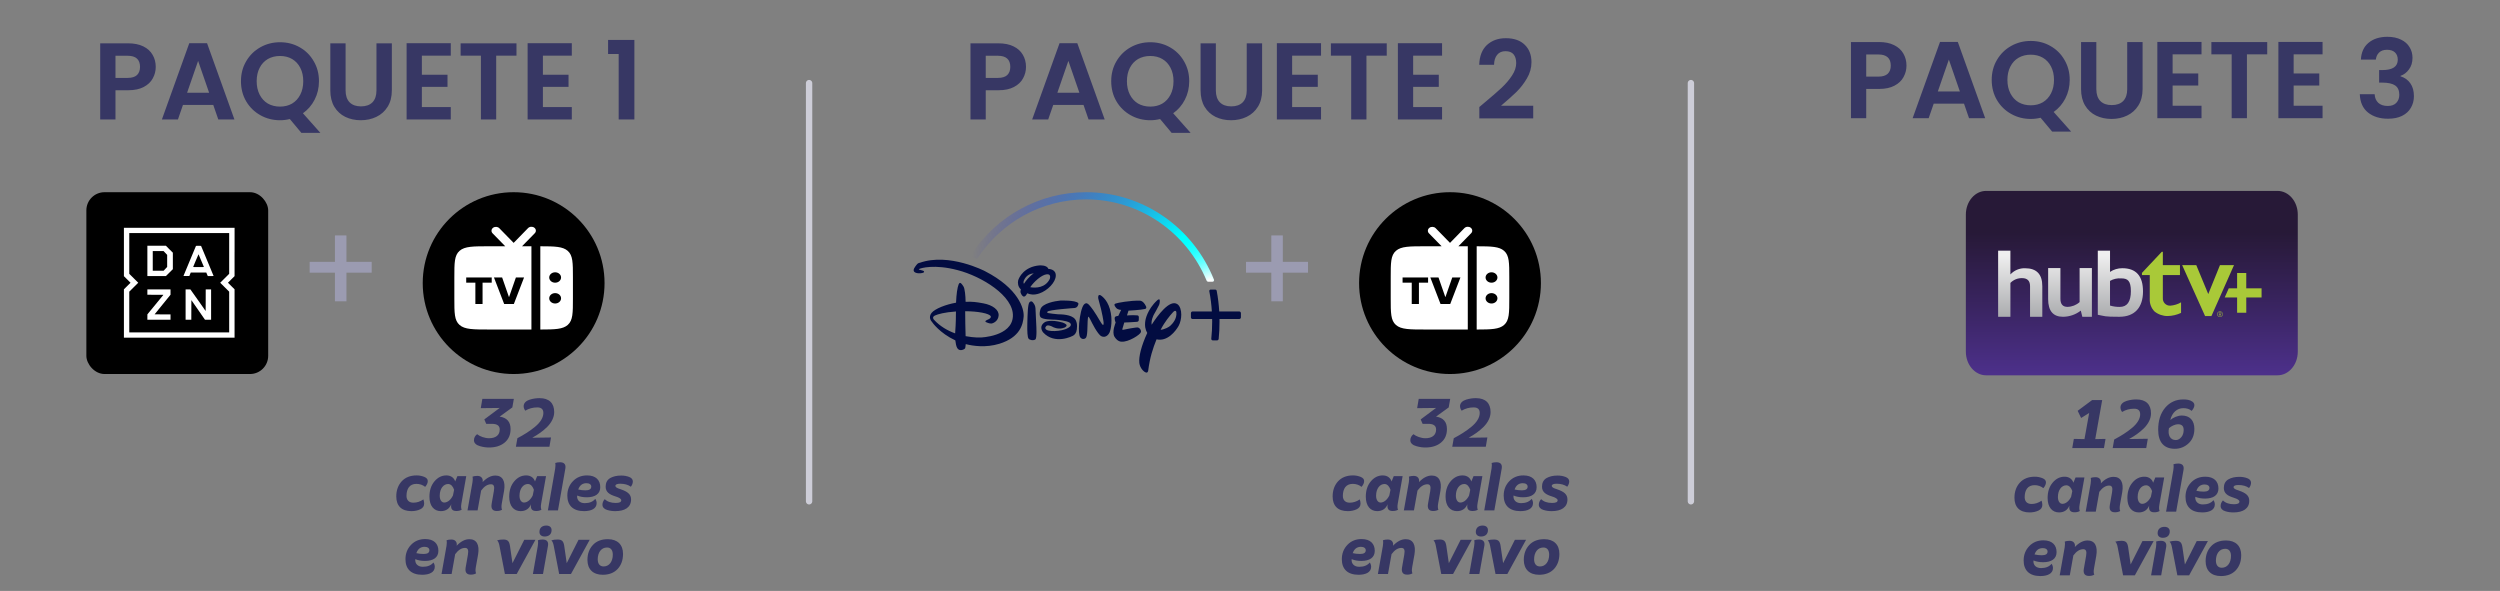
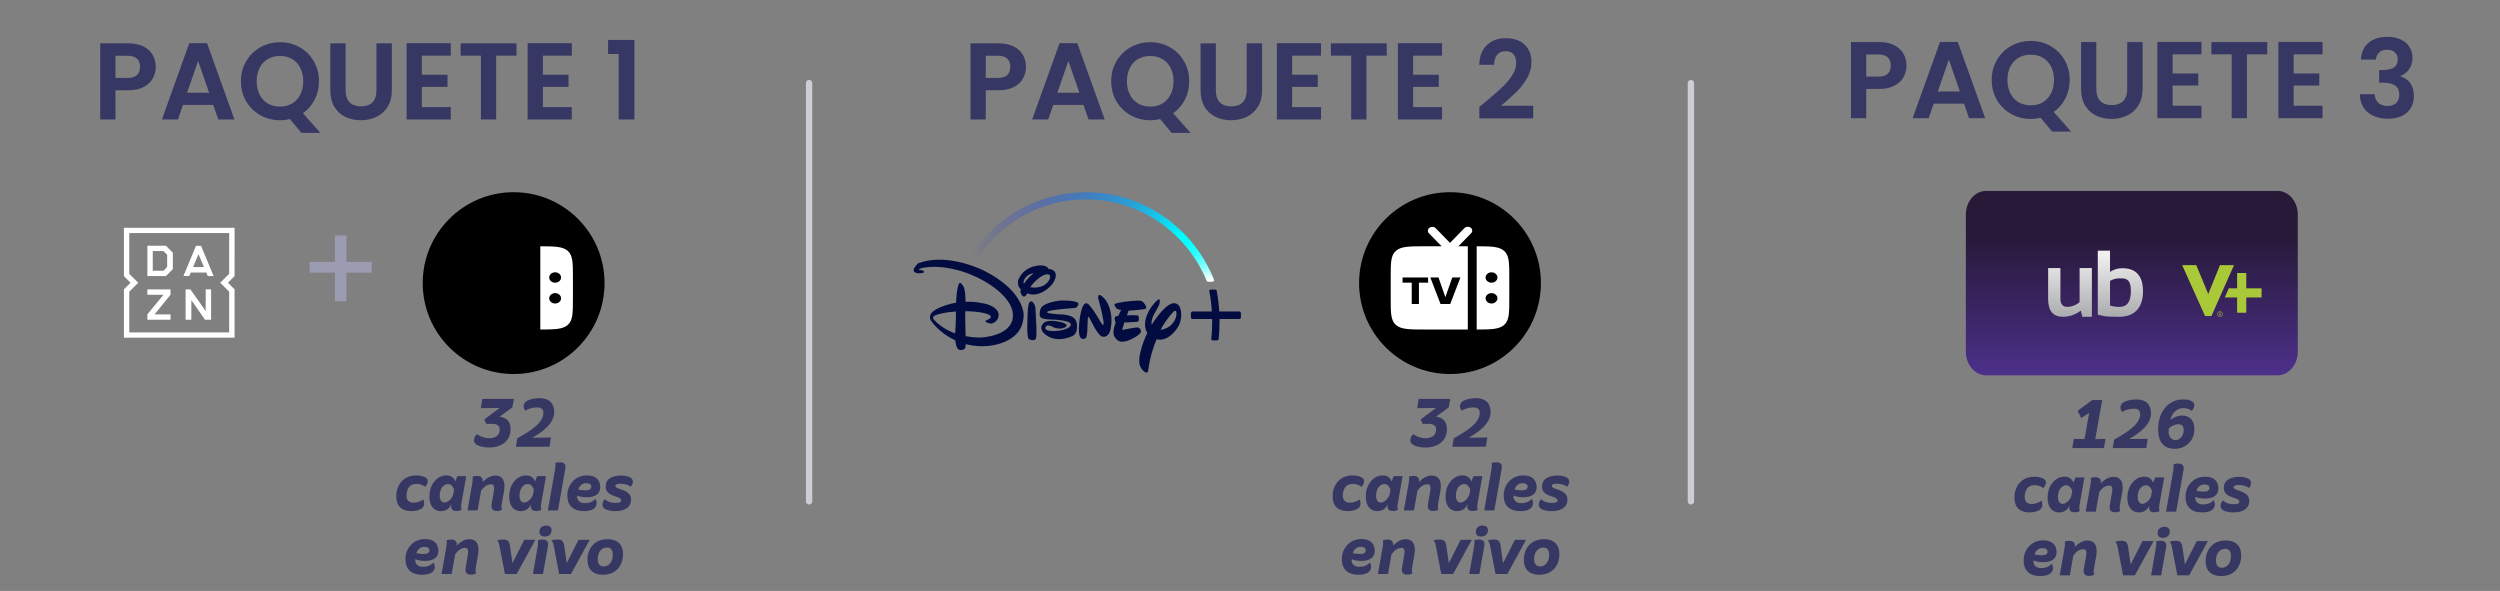
<svg xmlns="http://www.w3.org/2000/svg" width="275" height="65" viewBox="0 0 275 65" fill="none">
  <rect x="0" y="0" width="275" height="65" fill="#808080" stroke="none" />
  <path d="M17.131 7.358C17.131 7.806 17.023 8.226 16.807 8.618C16.599 9.01 16.267 9.326 15.811 9.566C15.363 9.806 14.795 9.926 14.107 9.926H12.703V13.142H11.023V4.766H14.107C14.755 4.766 15.307 4.878 15.763 5.102C16.219 5.326 16.559 5.634 16.783 6.026C17.015 6.418 17.131 6.862 17.131 7.358ZM14.035 8.57C14.499 8.57 14.843 8.466 15.067 8.258C15.291 8.042 15.403 7.742 15.403 7.358C15.403 6.542 14.947 6.134 14.035 6.134H12.703V8.57H14.035ZM23.46 11.546H20.124L19.572 13.142H17.808L20.82 4.754H22.776L25.788 13.142H24.012L23.46 11.546ZM23.004 10.202L21.792 6.698L20.58 10.202H23.004ZM33.154 14.618L31.882 13.094C31.53 13.182 31.17 13.226 30.802 13.226C30.018 13.226 29.298 13.042 28.642 12.674C27.986 12.306 27.466 11.798 27.082 11.15C26.698 10.494 26.506 9.754 26.506 8.93C26.506 8.114 26.698 7.382 27.082 6.734C27.466 6.078 27.986 5.566 28.642 5.198C29.298 4.83 30.018 4.646 30.802 4.646C31.594 4.646 32.314 4.83 32.962 5.198C33.618 5.566 34.134 6.078 34.51 6.734C34.894 7.382 35.086 8.114 35.086 8.93C35.086 9.674 34.926 10.354 34.606 10.97C34.294 11.578 33.866 12.074 33.322 12.458L35.242 14.618H33.154ZM28.234 8.93C28.234 9.49 28.342 9.982 28.558 10.406C28.774 10.83 29.074 11.158 29.458 11.39C29.85 11.614 30.298 11.726 30.802 11.726C31.306 11.726 31.75 11.614 32.134 11.39C32.518 11.158 32.818 10.83 33.034 10.406C33.25 9.982 33.358 9.49 33.358 8.93C33.358 8.37 33.25 7.882 33.034 7.466C32.818 7.042 32.518 6.718 32.134 6.494C31.75 6.27 31.306 6.158 30.802 6.158C30.298 6.158 29.85 6.27 29.458 6.494C29.074 6.718 28.774 7.042 28.558 7.466C28.342 7.882 28.234 8.37 28.234 8.93ZM38.015 4.766V9.95C38.015 10.518 38.163 10.954 38.459 11.258C38.755 11.554 39.171 11.702 39.707 11.702C40.251 11.702 40.671 11.554 40.967 11.258C41.263 10.954 41.411 10.518 41.411 9.95V4.766H43.103V9.938C43.103 10.65 42.947 11.254 42.635 11.75C42.331 12.238 41.919 12.606 41.399 12.854C40.887 13.102 40.315 13.226 39.683 13.226C39.059 13.226 38.491 13.102 37.979 12.854C37.475 12.606 37.075 12.238 36.779 11.75C36.483 11.254 36.335 10.65 36.335 9.938V4.766H38.015ZM46.406 6.122V8.222H49.226V9.554H46.406V11.774H49.586V13.142H44.726V4.754H49.586V6.122H46.406ZM56.813 4.766V6.122H54.581V13.142H52.901V6.122H50.669V4.766H56.813ZM59.719 6.122V8.222H62.539V9.554H59.719V11.774H62.899V13.142H58.039V4.754H62.899V6.122H59.719ZM66.889 5.942V4.394H69.781V13.142H68.053V5.942H66.889Z" fill="#373764" />
-   <rect x="9.5" y="21.142" width="20" height="20" rx="2" fill="black" />
  <path d="M25.802 27.715V30.377L25.439 30.737L25.074 31.099L25.439 31.462L25.802 31.822V34.484V37.143H19.715H13.63V34.489V31.824L13.993 31.464L14.358 31.102L13.993 30.739L13.63 30.379V27.715V25.055H19.717H25.804V27.715H25.802ZM14.22 27.88V30.12L14.712 30.61L15.207 31.102L14.712 31.594L14.22 32.083V34.323V36.563H19.715H25.21V34.323V32.083L24.717 31.594L24.222 31.102L24.717 30.61L25.21 30.12V27.88V25.64H19.715H14.22V27.88Z" fill="white" />
  <path d="M18.63 27.416L19.014 27.796V28.703V29.609L18.633 29.987L18.25 30.367H17.23H16.211V28.7V27.032H17.23H18.25L18.63 27.416ZM16.803 28.703V29.782H17.4H17.997L18.192 29.573L18.388 29.365V28.703V28.037L18.19 27.827L17.992 27.617H17.395H16.803V28.703Z" fill="white" />
  <path d="M22.806 28.699C23.187 29.61 23.497 30.356 23.497 30.361C23.497 30.366 23.354 30.369 23.177 30.369H22.856L22.773 30.172L22.689 29.975H21.837H20.984L20.906 30.167L20.828 30.358L20.502 30.364C20.244 30.366 20.176 30.364 20.184 30.346C20.189 30.333 20.497 29.592 20.869 28.701C21.242 27.808 21.55 27.07 21.555 27.057C21.563 27.041 21.631 27.036 21.842 27.039L22.116 27.044L22.806 28.699ZM21.547 28.642C21.393 29.012 21.261 29.328 21.255 29.346C21.245 29.377 21.279 29.38 21.839 29.38C22.316 29.38 22.431 29.375 22.426 29.356C22.413 29.305 21.85 27.968 21.839 27.968C21.831 27.968 21.704 28.274 21.547 28.642Z" fill="white" />
  <path d="M18.758 32.127V32.42L17.88 33.499L17.006 34.577L17.88 34.582L18.758 34.584V34.88V35.172H17.483H16.211V34.872L16.214 34.577L17.095 33.505L17.976 32.432L17.092 32.427L16.211 32.422V32.13V31.837H17.483H18.758V32.127Z" fill="white" />
  <path d="M21.785 33.023L22.621 34.214L22.627 33.023L22.629 31.837H22.926H23.221V33.505V35.172H22.885H22.548L21.8 34.092L21.052 33.015L21.047 34.095L21.044 35.172H20.731H20.416V33.505V31.837H20.682H20.945L21.785 33.023Z" fill="white" />
  <path d="M40.884 28.803V29.993H34.062V28.803H40.884ZM38.108 25.898V33.144H36.844V25.898H38.108Z" fill="#9B9BB1" />
  <circle cx="56.5" cy="31.142" r="10" fill="black" />
  <path fill-rule="evenodd" clip-rule="evenodd" d="M63.022 32.813V30.524C63.022 28.905 63.022 28.096 62.449 27.593C61.91 27.12 61.064 27.092 59.435 27.09V36.248C61.064 36.246 61.91 36.217 62.449 35.745C63.022 35.242 63.022 34.432 63.022 32.813ZM61.065 29.952C61.238 29.952 61.404 30.012 61.526 30.12C61.649 30.227 61.717 30.373 61.717 30.525C61.717 30.676 61.649 30.822 61.526 30.929C61.404 31.037 61.238 31.097 61.065 31.097C60.892 31.097 60.726 31.037 60.604 30.929C60.482 30.822 60.413 30.676 60.413 30.525C60.413 30.373 60.482 30.227 60.604 30.12C60.726 30.012 60.892 29.952 61.065 29.952ZM61.065 32.242C61.238 32.242 61.404 32.302 61.526 32.409C61.649 32.517 61.717 32.662 61.717 32.814C61.717 32.966 61.649 33.111 61.526 33.219C61.404 33.326 61.238 33.386 61.065 33.386C60.892 33.386 60.726 33.326 60.604 33.219C60.482 33.111 60.413 32.966 60.413 32.814C60.413 32.662 60.482 32.517 60.604 32.409C60.726 32.302 60.892 32.242 61.065 32.242Z" fill="white" />
-   <path fill-rule="evenodd" clip-rule="evenodd" d="M58.42 24.944C58.549 24.935 58.677 24.972 58.776 25.046C58.874 25.12 58.935 25.226 58.945 25.339C58.955 25.453 58.913 25.565 58.829 25.652L57.423 27.089H58.457V36.247H53.892C52.047 36.247 51.124 36.247 50.551 35.744C49.978 35.242 49.978 34.432 49.978 32.814V30.524C49.978 28.904 49.978 28.095 50.551 27.592C51.124 27.089 52.047 27.089 53.892 27.089H55.577L54.172 25.652C54.092 25.565 54.055 25.454 54.067 25.343C54.078 25.232 54.139 25.13 54.235 25.057C54.331 24.985 54.456 24.948 54.583 24.955C54.709 24.962 54.829 25.011 54.914 25.093L56.501 26.717L58.085 25.093C58.17 25.007 58.29 24.953 58.42 24.944ZM51.283 30.524V31.096H52.291V33.437H53.082V31.096H54.089V30.524H51.283ZM54.337 30.524L55.457 33.437H56.525L57.646 30.524H56.748L56.005 32.658H55.978L55.235 30.524H54.337Z" fill="white" />
  <path d="M53.8 48.205C54.528 48.205 54.97 47.867 54.97 47.245C54.97 46.832 54.685 46.622 54.115 46.622H53.485L53.275 46.135L54.963 44.875L52.885 44.897L53.058 43.877H56.523L56.358 44.815L54.963 45.827C55.765 45.947 56.163 46.405 56.163 47.2C56.163 47.83 55.945 48.325 55.51 48.685C55.075 49.045 54.505 49.225 53.793 49.225C53.493 49.225 53.17 49.187 52.788 49.075C52.405 48.97 52.135 48.745 52.135 48.437C52.135 48.167 52.248 47.942 52.48 47.762C52.773 48.002 53.32 48.205 53.8 48.205ZM60.61 48.122L60.438 49.142H56.748L56.913 48.205C57.7 47.785 58.27 47.425 58.855 46.945C59.44 46.465 59.77 45.932 59.77 45.43C59.77 45.017 59.545 44.815 59.102 44.815C58.615 44.815 58.172 44.935 57.782 45.175C57.663 45.017 57.602 44.852 57.602 44.672C57.602 44.335 57.88 44.08 58.27 43.96C58.66 43.84 59.013 43.795 59.343 43.795C60.43 43.795 60.962 44.365 60.962 45.332C60.962 45.902 60.67 46.48 60.19 46.96C59.703 47.44 59.185 47.8 58.547 48.152L60.61 48.122ZM43.59 54.612C43.59 53.93 43.793 53.375 44.19 52.94C44.588 52.512 45.135 52.295 45.833 52.295C46.11 52.295 46.388 52.347 46.658 52.452C46.92 52.557 47.055 52.707 47.055 52.91C47.055 53.127 46.958 53.337 46.77 53.555C46.493 53.337 46.17 53.225 45.803 53.225C45.053 53.225 44.715 53.765 44.715 54.552C44.715 54.995 44.97 55.295 45.473 55.295C45.855 55.295 46.223 55.175 46.575 54.935C46.628 55.092 46.658 55.242 46.658 55.392C46.658 55.677 46.515 55.887 46.23 56.022C45.945 56.157 45.615 56.225 45.248 56.225C44.16 56.225 43.59 55.632 43.59 54.612ZM49.825 54.5L49.953 53.877C49.84 53.54 49.623 53.24 49.292 53.24C48.79 53.24 48.37 53.742 48.37 54.53C48.37 55.002 48.587 55.28 48.865 55.28C49.263 55.28 49.623 54.927 49.825 54.5ZM49.638 55.467C49.45 55.94 49.06 56.225 48.498 56.225C47.748 56.225 47.237 55.662 47.237 54.642C47.237 53.945 47.425 53.382 47.792 52.947C48.16 52.512 48.595 52.295 49.105 52.295C49.638 52.295 49.96 52.595 50.072 52.962L50.312 52.377H51.288L50.755 55.385C50.703 55.692 50.71 55.925 50.785 56.067C50.627 56.165 50.432 56.21 50.2 56.21C49.968 56.21 49.803 56.15 49.712 56.022C49.623 55.902 49.6 55.715 49.638 55.467ZM53.09 53.03C53.547 52.55 54.012 52.31 54.492 52.31C55.272 52.31 55.632 52.917 55.445 54.005L55.197 55.385C55.145 55.692 55.152 55.925 55.227 56.067C55.07 56.165 54.875 56.21 54.642 56.21C54.177 56.21 53.99 55.947 54.08 55.422L54.327 54.005C54.417 53.495 54.32 53.27 54.012 53.27C53.622 53.27 53.262 53.502 52.925 53.96L52.535 56.142H51.425L51.972 53.052C52.01 52.82 52.017 52.61 51.98 52.43C52.122 52.377 52.295 52.347 52.505 52.347C52.715 52.347 52.872 52.407 52.985 52.535C53.09 52.662 53.127 52.827 53.09 53.03ZM58.599 54.5L58.727 53.877C58.614 53.54 58.397 53.24 58.067 53.24C57.564 53.24 57.144 53.742 57.144 54.53C57.144 55.002 57.362 55.28 57.639 55.28C58.037 55.28 58.397 54.927 58.599 54.5ZM58.412 55.467C58.224 55.94 57.834 56.225 57.272 56.225C56.522 56.225 56.012 55.662 56.012 54.642C56.012 53.945 56.199 53.382 56.567 52.947C56.934 52.512 57.369 52.295 57.879 52.295C58.412 52.295 58.734 52.595 58.847 52.962L59.087 52.377H60.062L59.529 55.385C59.477 55.692 59.484 55.925 59.559 56.067C59.402 56.165 59.207 56.21 58.974 56.21C58.742 56.21 58.577 56.15 58.487 56.022C58.397 55.902 58.374 55.715 58.412 55.467ZM62.187 51.552L61.377 56.142H60.267L61.069 51.552C61.107 51.32 61.114 51.11 61.077 50.93C61.219 50.877 61.392 50.847 61.602 50.847C62.074 50.847 62.269 51.102 62.187 51.552ZM64.319 55.347C64.836 55.347 65.219 55.19 65.481 54.875C65.579 55.017 65.631 55.175 65.631 55.347C65.631 55.955 65.031 56.225 64.243 56.225C63.036 56.225 62.406 55.595 62.406 54.515C62.406 53.892 62.608 53.367 63.014 52.94C63.419 52.512 63.944 52.295 64.581 52.295C65.534 52.295 66.028 52.805 66.028 53.592C66.028 54.335 65.459 54.702 64.551 54.702C64.138 54.702 63.786 54.635 63.486 54.507C63.434 55.017 63.779 55.347 64.319 55.347ZM64.401 53.937C64.829 53.937 65.038 53.802 65.038 53.525C65.038 53.307 64.844 53.15 64.513 53.15C64.071 53.15 63.764 53.382 63.606 53.847C63.868 53.907 64.131 53.937 64.401 53.937ZM67.738 55.325C68.136 55.325 68.338 55.227 68.338 55.032C68.338 54.882 68.136 54.74 67.723 54.612C67.041 54.402 66.621 54.132 66.621 53.532C66.621 53.105 66.786 52.79 67.108 52.595C67.431 52.407 67.836 52.31 68.338 52.31C68.653 52.31 68.946 52.362 69.216 52.467C69.478 52.572 69.613 52.737 69.613 52.955C69.613 53.157 69.538 53.352 69.396 53.54C69.096 53.322 68.706 53.21 68.233 53.21C67.873 53.21 67.693 53.292 67.693 53.45C67.693 53.547 67.798 53.645 68.008 53.727C68.053 53.742 68.128 53.765 68.233 53.802C68.263 53.817 68.286 53.825 68.308 53.832C69.028 54.08 69.418 54.372 69.418 54.942C69.418 55.805 68.736 56.225 67.686 56.225C67.363 56.225 67.071 56.187 66.771 56.09C66.471 56 66.268 55.797 66.268 55.527C66.268 55.302 66.351 55.092 66.523 54.905C66.801 55.182 67.206 55.325 67.738 55.325ZM46.513 62.347C47.031 62.347 47.413 62.19 47.676 61.875C47.773 62.017 47.826 62.175 47.826 62.347C47.826 62.955 47.226 63.225 46.438 63.225C45.231 63.225 44.601 62.595 44.601 61.515C44.601 60.892 44.803 60.367 45.208 59.94C45.613 59.512 46.138 59.295 46.776 59.295C47.728 59.295 48.223 59.805 48.223 60.592C48.223 61.335 47.653 61.702 46.746 61.702C46.333 61.702 45.981 61.635 45.681 61.507C45.628 62.017 45.973 62.347 46.513 62.347ZM46.596 60.937C47.023 60.937 47.233 60.802 47.233 60.525C47.233 60.307 47.038 60.15 46.708 60.15C46.266 60.15 45.958 60.382 45.801 60.847C46.063 60.907 46.326 60.937 46.596 60.937ZM50.233 60.03C50.691 59.55 51.156 59.31 51.636 59.31C52.416 59.31 52.776 59.917 52.588 61.005L52.341 62.385C52.288 62.692 52.296 62.925 52.371 63.067C52.213 63.165 52.018 63.21 51.786 63.21C51.321 63.21 51.133 62.947 51.223 62.422L51.471 61.005C51.561 60.495 51.463 60.27 51.156 60.27C50.766 60.27 50.406 60.502 50.068 60.96L49.678 63.142H48.568L49.116 60.052C49.153 59.82 49.161 59.61 49.123 59.43C49.266 59.377 49.438 59.347 49.648 59.347C49.858 59.347 50.016 59.407 50.128 59.535C50.233 59.662 50.271 59.827 50.233 60.03ZM57.669 59.377H58.899L56.836 63.142H55.539L54.939 60.03C54.886 59.752 54.804 59.557 54.684 59.437C54.879 59.377 55.104 59.347 55.366 59.347C55.839 59.347 56.011 59.527 56.094 60.03L56.371 61.95L57.669 59.377ZM59.729 63.142H58.619L59.159 60.052C59.196 59.82 59.204 59.61 59.166 59.43C59.301 59.377 59.474 59.347 59.691 59.347C60.164 59.347 60.359 59.602 60.276 60.052L59.729 63.142ZM60.096 57.81C59.654 57.81 59.339 58.042 59.339 58.515C59.339 58.837 59.579 59.017 59.909 59.017C60.351 59.017 60.674 58.785 60.674 58.312C60.674 57.982 60.434 57.81 60.096 57.81ZM63.638 59.377H64.868L62.806 63.142H61.508L60.908 60.03C60.855 59.752 60.773 59.557 60.653 59.437C60.848 59.377 61.073 59.347 61.336 59.347C61.808 59.347 61.98 59.527 62.063 60.03L62.34 61.95L63.638 59.377ZM65.75 61.522C65.75 62.002 65.975 62.31 66.395 62.31C67.025 62.31 67.408 61.755 67.408 61.012C67.408 60.525 67.19 60.225 66.77 60.225C66.133 60.225 65.75 60.78 65.75 61.522ZM64.618 61.59C64.618 60.922 64.82 60.375 65.218 59.947C65.615 59.52 66.163 59.31 66.868 59.31C67.918 59.31 68.533 59.91 68.533 60.922C68.533 61.605 68.338 62.152 67.948 62.58C67.55 63.007 67.003 63.225 66.298 63.225C65.24 63.225 64.618 62.617 64.618 61.59Z" fill="#373764" />
  <path d="M89 9.142V55.142" stroke="#CDCDD8" stroke-width="0.7" stroke-linecap="round" />
  <path d="M112.86 7.358C112.86 7.806 112.752 8.226 112.536 8.618C112.328 9.01 111.996 9.326 111.54 9.566C111.092 9.806 110.524 9.926 109.836 9.926H108.432V13.142H106.752V4.766H109.836C110.484 4.766 111.036 4.878 111.492 5.102C111.948 5.326 112.288 5.634 112.512 6.026C112.744 6.418 112.86 6.862 112.86 7.358ZM109.764 8.57C110.228 8.57 110.572 8.466 110.796 8.258C111.02 8.042 111.132 7.742 111.132 7.358C111.132 6.542 110.676 6.134 109.764 6.134H108.432V8.57H109.764ZM119.189 11.546H115.853L115.301 13.142H113.537L116.549 4.754H118.505L121.517 13.142H119.741L119.189 11.546ZM118.733 10.202L117.521 6.698L116.309 10.202H118.733ZM128.882 14.618L127.61 13.094C127.258 13.182 126.898 13.226 126.53 13.226C125.746 13.226 125.026 13.042 124.37 12.674C123.714 12.306 123.194 11.798 122.81 11.15C122.426 10.494 122.234 9.754 122.234 8.93C122.234 8.114 122.426 7.382 122.81 6.734C123.194 6.078 123.714 5.566 124.37 5.198C125.026 4.83 125.746 4.646 126.53 4.646C127.322 4.646 128.042 4.83 128.69 5.198C129.346 5.566 129.862 6.078 130.238 6.734C130.622 7.382 130.814 8.114 130.814 8.93C130.814 9.674 130.654 10.354 130.334 10.97C130.022 11.578 129.594 12.074 129.05 12.458L130.97 14.618H128.882ZM123.962 8.93C123.962 9.49 124.07 9.982 124.286 10.406C124.502 10.83 124.802 11.158 125.186 11.39C125.578 11.614 126.026 11.726 126.53 11.726C127.034 11.726 127.478 11.614 127.862 11.39C128.246 11.158 128.546 10.83 128.762 10.406C128.978 9.982 129.086 9.49 129.086 8.93C129.086 8.37 128.978 7.882 128.762 7.466C128.546 7.042 128.246 6.718 127.862 6.494C127.478 6.27 127.034 6.158 126.53 6.158C126.026 6.158 125.578 6.27 125.186 6.494C124.802 6.718 124.502 7.042 124.286 7.466C124.07 7.882 123.962 8.37 123.962 8.93ZM133.744 4.766V9.95C133.744 10.518 133.892 10.954 134.188 11.258C134.484 11.554 134.9 11.702 135.436 11.702C135.98 11.702 136.4 11.554 136.696 11.258C136.992 10.954 137.14 10.518 137.14 9.95V4.766H138.832V9.938C138.832 10.65 138.676 11.254 138.364 11.75C138.06 12.238 137.648 12.606 137.128 12.854C136.616 13.102 136.044 13.226 135.412 13.226C134.788 13.226 134.22 13.102 133.708 12.854C133.204 12.606 132.804 12.238 132.508 11.75C132.212 11.254 132.064 10.65 132.064 9.938V4.766H133.744ZM142.135 6.122V8.222H144.955V9.554H142.135V11.774H145.315V13.142H140.455V4.754H145.315V6.122H142.135ZM152.542 4.766V6.122H150.31V13.142H148.63V6.122H146.398V4.766H152.542ZM155.447 6.122V8.222H158.267V9.554H155.447V11.774H158.627V13.142H153.767V4.754H158.627V6.122H155.447ZM163.35 11.246C164.118 10.606 164.73 10.074 165.186 9.65C165.642 9.218 166.022 8.77 166.326 8.306C166.63 7.842 166.782 7.386 166.782 6.938C166.782 6.53 166.686 6.21 166.494 5.978C166.302 5.746 166.006 5.63 165.606 5.63C165.206 5.63 164.898 5.766 164.682 6.038C164.466 6.302 164.354 6.666 164.346 7.13H162.714C162.746 6.17 163.03 5.442 163.566 4.946C164.11 4.45 164.798 4.202 165.63 4.202C166.542 4.202 167.242 4.446 167.73 4.934C168.218 5.414 168.462 6.05 168.462 6.842C168.462 7.466 168.294 8.062 167.958 8.63C167.622 9.198 167.238 9.694 166.806 10.118C166.374 10.534 165.81 11.038 165.114 11.63H168.654V13.022H162.726V11.774L163.35 11.246Z" fill="#373764" />
  <path d="M125.943 33.989C125.445 34.105 124.134 34.172 124.134 34.172L123.967 34.699C123.967 34.699 124.621 34.643 125.099 34.692C125.099 34.692 125.255 34.674 125.272 34.871C125.279 35.054 125.258 35.251 125.258 35.251C125.258 35.251 125.248 35.371 125.082 35.399C124.902 35.43 123.67 35.476 123.67 35.476L123.469 36.162C123.469 36.162 123.397 36.32 123.563 36.274C123.718 36.232 125.009 35.986 125.178 36.021C125.358 36.067 125.559 36.309 125.5 36.535C125.431 36.809 124.144 37.646 123.358 37.586C123.358 37.586 122.947 37.614 122.597 37.048C122.272 36.51 122.722 35.487 122.722 35.487C122.722 35.487 122.518 35.008 122.666 34.85C122.666 34.85 122.756 34.769 123.012 34.748L123.327 34.084C123.327 34.084 122.967 34.108 122.753 33.841C122.552 33.584 122.538 33.468 122.691 33.398C122.853 33.317 124.352 33.039 125.383 33.075C125.383 33.075 125.742 33.039 126.05 33.672C126.047 33.672 126.199 33.929 125.943 33.989ZM122.064 36.541C121.933 36.858 121.583 37.196 121.151 36.985C120.722 36.774 120.04 35.357 120.04 35.357C120.04 35.357 119.781 34.829 119.732 34.84C119.732 34.84 119.677 34.738 119.642 35.314C119.608 35.891 119.649 37.013 119.424 37.188C119.21 37.364 118.95 37.294 118.815 37.087C118.694 36.883 118.642 36.397 118.708 35.547C118.788 34.696 118.981 33.788 119.231 33.504C119.48 33.222 119.68 33.426 119.757 33.5C119.757 33.5 120.089 33.806 120.639 34.706L120.736 34.871C120.736 34.871 121.234 35.722 121.286 35.719C121.286 35.719 121.327 35.757 121.362 35.729C121.414 35.715 121.393 35.441 121.393 35.441C121.393 35.441 121.289 34.516 120.836 32.948C120.836 32.948 120.767 32.751 120.815 32.568C120.86 32.382 121.044 32.47 121.044 32.47C121.044 32.47 121.75 32.828 122.089 33.996C122.424 35.174 122.196 36.225 122.064 36.541ZM118.597 33.542C118.539 33.662 118.504 33.834 118.206 33.88C118.206 33.88 115.359 34.077 115.224 34.281C115.224 34.281 115.123 34.4 115.279 34.435C115.435 34.467 116.078 34.555 116.39 34.572C116.722 34.576 117.843 34.587 118.244 35.096C118.244 35.096 118.483 35.339 118.473 35.888C118.462 36.45 118.366 36.647 118.151 36.851C117.926 37.041 115.995 37.92 114.75 36.57C114.75 36.57 114.175 35.919 114.947 35.427C114.947 35.427 115.504 35.086 116.919 35.487C116.919 35.487 117.348 35.645 117.328 35.803C117.303 35.972 116.975 36.151 116.497 36.141C116.033 36.127 115.694 35.902 115.76 35.937C115.822 35.961 115.262 35.663 115.089 35.866C114.916 36.053 114.957 36.169 115.127 36.285C115.559 36.535 117.231 36.447 117.729 35.884C117.729 35.884 117.926 35.656 117.625 35.469C117.324 35.293 116.463 35.188 116.127 35.17C115.805 35.153 114.608 35.174 114.435 34.85C114.435 34.85 114.262 34.632 114.452 34.013C114.653 33.366 116.047 33.117 116.649 33.06C116.649 33.06 118.307 33.001 118.611 33.345C118.608 33.345 118.649 33.426 118.597 33.542ZM113.892 37.336C113.691 37.487 113.265 37.421 113.144 37.252C113.023 37.101 112.982 36.499 113.006 35.557C113.03 34.604 113.051 33.423 113.252 33.236C113.466 33.046 113.598 33.212 113.681 33.342C113.771 33.468 113.878 33.609 113.902 33.908C113.923 34.207 113.992 35.775 113.992 35.775C113.992 35.775 114.082 37.188 113.892 37.336ZM114.324 32.28C113.739 32.477 113.338 32.41 112.999 32.262C112.85 32.526 112.764 32.607 112.65 32.624C112.483 32.642 112.335 32.371 112.307 32.283C112.279 32.217 112.2 32.104 112.297 31.837C111.964 31.535 111.94 31.127 111.996 30.852C112.079 30.536 112.639 29.333 114.345 29.193C114.345 29.193 115.179 29.129 115.321 29.583H115.345C115.345 29.583 116.155 29.587 116.137 30.318C116.127 31.053 115.238 31.967 114.324 32.28ZM112.733 30.652C112.56 30.933 112.553 31.102 112.632 31.218C112.829 30.912 113.189 30.43 113.719 30.065C113.31 30.1 112.968 30.279 112.733 30.652ZM115.089 30.181C114.553 30.262 113.722 30.993 113.328 31.591C113.933 31.703 115.002 31.661 115.476 30.68C115.473 30.68 115.701 30.072 115.089 30.181ZM129.649 35.845C129.327 36.415 128.424 37.603 127.22 37.326C126.822 38.307 126.49 39.295 126.3 40.779C126.3 40.779 126.258 41.067 126.023 40.965C125.791 40.881 125.403 40.487 125.327 39.942C125.244 39.224 125.559 38.011 126.199 36.622C126.012 36.313 125.884 35.87 125.995 35.24C125.995 35.24 126.158 34.073 127.31 33.018C127.31 33.018 127.448 32.895 127.528 32.934C127.618 32.973 127.576 33.352 127.504 33.535C127.431 33.718 126.915 34.625 126.915 34.625C126.915 34.625 126.594 35.237 126.684 35.719C127.289 34.773 128.666 32.864 129.521 33.465C129.808 33.672 129.94 34.126 129.94 34.615C129.936 35.047 129.836 35.504 129.649 35.845ZM129.4 34.347C129.4 34.347 129.351 33.971 128.991 34.386C128.68 34.734 128.12 35.392 127.666 36.281C128.14 36.229 128.597 35.965 128.735 35.831C128.96 35.627 129.483 35.079 129.4 34.347ZM112.601 34.826C112.535 35.677 112.214 37.108 109.933 37.814C108.428 38.275 107.006 38.053 106.231 37.853C106.214 38.166 106.179 38.3 106.131 38.352C106.065 38.419 105.574 38.708 105.304 38.3C105.183 38.106 105.12 37.755 105.086 37.442C103.342 36.626 102.539 35.452 102.508 35.399C102.47 35.36 102.072 34.938 102.47 34.421C102.844 33.954 104.065 33.486 105.165 33.296C105.203 32.34 105.314 31.619 105.446 31.288C105.605 30.905 105.806 31.25 105.979 31.51C106.124 31.703 106.21 32.537 106.217 33.201C106.937 33.166 107.363 33.219 108.165 33.366C109.21 33.56 109.909 34.101 109.847 34.717C109.802 35.321 109.255 35.571 109.048 35.589C108.83 35.606 108.491 35.448 108.491 35.448C108.259 35.336 108.473 35.237 108.753 35.114C109.058 34.963 108.989 34.808 108.989 34.808C108.875 34.471 107.518 34.235 106.169 34.235C106.162 34.991 106.2 36.246 106.217 36.978C107.162 37.16 107.868 37.125 107.868 37.125C107.868 37.125 111.314 37.027 111.418 34.791C111.525 32.551 107.982 30.402 105.363 29.72C102.747 29.024 101.266 29.509 101.138 29.576C100.999 29.646 101.127 29.667 101.127 29.667C101.127 29.667 101.269 29.688 101.515 29.773C101.775 29.857 101.574 29.994 101.574 29.994C101.127 30.139 100.626 30.047 100.529 29.84C100.432 29.632 100.595 29.446 100.781 29.179C100.968 28.897 101.172 28.908 101.172 28.908C104.408 27.769 108.349 29.829 108.349 29.829C112.041 31.731 112.67 33.961 112.601 34.826ZM102.837 34.71C102.47 34.892 102.723 35.156 102.723 35.156C103.411 35.909 104.259 36.38 105.065 36.672C105.158 35.374 105.145 34.917 105.155 34.263C103.896 34.351 103.169 34.555 102.837 34.71Z" fill="#020C41" />
  <path d="M136.5 34.444V34.908C136.5 35.01 136.42 35.091 136.32 35.091H134.144C134.144 35.207 134.147 35.309 134.147 35.404C134.147 36.09 134.119 36.649 134.054 37.278C134.043 37.373 133.967 37.443 133.877 37.443H133.407C133.358 37.443 133.313 37.422 133.282 37.387C133.251 37.352 133.234 37.303 133.241 37.253C133.306 36.627 133.338 36.075 133.338 35.404C133.338 35.305 133.338 35.203 133.334 35.091H131.182C131.082 35.091 131.002 35.01 131.002 34.908V34.444C131.002 34.342 131.082 34.261 131.182 34.261H133.303C133.258 33.505 133.168 32.777 133.023 32.039C133.016 31.993 133.026 31.947 133.054 31.912C133.081 31.877 133.123 31.856 133.168 31.856H133.677C133.756 31.856 133.822 31.912 133.839 31.993C133.981 32.756 134.071 33.498 134.116 34.261H136.32C136.417 34.261 136.5 34.345 136.5 34.444Z" fill="#020C41" />
  <path d="M133.538 30.762C132.414 27.953 130.514 25.558 128.044 23.835C125.514 22.074 122.549 21.142 119.469 21.142C114.376 21.142 109.65 23.712 106.83 28.02C106.799 28.066 106.792 28.125 106.809 28.178C106.826 28.234 106.868 28.273 106.92 28.291L107.314 28.428C107.338 28.435 107.363 28.438 107.383 28.438C107.456 28.438 107.525 28.4 107.567 28.34C108.861 26.406 110.612 24.799 112.632 23.688C114.719 22.541 117.082 21.933 119.466 21.933C122.348 21.933 125.127 22.798 127.507 24.43C129.829 26.023 131.632 28.248 132.722 30.861C132.753 30.938 132.829 30.991 132.912 30.991H133.382C133.438 30.991 133.49 30.963 133.517 30.917C133.552 30.872 133.559 30.815 133.538 30.762ZM132.815 30.928C132.825 30.935 132.836 30.942 132.846 30.945C132.836 30.938 132.825 30.935 132.815 30.928Z" fill="url(#paint0_radial_6066_36867)" />
-   <path d="M143.884 28.803V29.993H137.062V28.803H143.884ZM141.109 25.898V33.144H139.844V25.898H141.109Z" fill="#9B9BB1" />
  <circle cx="159.5" cy="31.142" r="10" fill="black" />
  <path fill-rule="evenodd" clip-rule="evenodd" d="M166.022 32.813V30.524C166.022 28.905 166.022 28.096 165.449 27.593C164.911 27.12 164.064 27.092 162.435 27.09V36.248C164.064 36.246 164.911 36.217 165.449 35.745C166.022 35.242 166.022 34.432 166.022 32.813ZM164.065 29.952C164.238 29.952 164.404 30.012 164.527 30.12C164.649 30.227 164.718 30.373 164.718 30.525C164.718 30.676 164.649 30.822 164.527 30.929C164.404 31.037 164.238 31.097 164.065 31.097C163.892 31.097 163.726 31.037 163.604 30.929C163.482 30.822 163.413 30.676 163.413 30.525C163.413 30.373 163.482 30.227 163.604 30.12C163.726 30.012 163.892 29.952 164.065 29.952ZM164.065 32.242C164.238 32.242 164.404 32.302 164.527 32.409C164.649 32.517 164.718 32.662 164.718 32.814C164.718 32.966 164.649 33.111 164.527 33.219C164.404 33.326 164.238 33.386 164.065 33.386C163.892 33.386 163.726 33.326 163.604 33.219C163.482 33.111 163.413 32.966 163.413 32.814C163.413 32.662 163.482 32.517 163.604 32.409C163.726 32.302 163.892 32.242 164.065 32.242Z" fill="white" />
  <path fill-rule="evenodd" clip-rule="evenodd" d="M161.42 24.944C161.549 24.935 161.677 24.972 161.776 25.046C161.874 25.12 161.935 25.226 161.945 25.339C161.955 25.453 161.914 25.565 161.829 25.652L160.424 27.089H161.457V36.247H156.892C155.047 36.247 154.124 36.247 153.552 35.744C152.979 35.242 152.979 34.432 152.979 32.814V30.524C152.979 28.904 152.978 28.095 153.552 27.592C154.124 27.089 155.047 27.089 156.892 27.089H158.577L157.172 25.652C157.093 25.565 157.055 25.454 157.067 25.343C157.079 25.232 157.139 25.13 157.235 25.057C157.331 24.985 157.456 24.948 157.583 24.955C157.71 24.962 157.829 25.011 157.915 25.093L159.501 26.717L161.085 25.093C161.17 25.007 161.29 24.953 161.42 24.944ZM154.283 30.524V31.096H155.291V33.437H156.082V31.096H157.089V30.524H154.283ZM157.337 30.524L158.457 33.437H159.526L160.646 30.524H159.748L159.005 32.658H158.978L158.235 30.524H157.337Z" fill="white" />
  <path d="M156.801 48.205C157.528 48.205 157.971 47.867 157.971 47.245C157.971 46.832 157.686 46.622 157.116 46.622H156.486L156.276 46.135L157.963 44.875L155.886 44.897L156.058 43.877H159.523L159.358 44.815L157.963 45.827C158.766 45.947 159.163 46.405 159.163 47.2C159.163 47.83 158.946 48.325 158.511 48.685C158.076 49.045 157.506 49.225 156.793 49.225C156.493 49.225 156.171 49.187 155.788 49.075C155.406 48.97 155.136 48.745 155.136 48.437C155.136 48.167 155.248 47.942 155.481 47.762C155.773 48.002 156.321 48.205 156.801 48.205ZM163.61 48.122L163.438 49.142H159.748L159.913 48.205C160.7 47.785 161.27 47.425 161.855 46.945C162.44 46.465 162.77 45.932 162.77 45.43C162.77 45.017 162.545 44.815 162.103 44.815C161.615 44.815 161.173 44.935 160.783 45.175C160.663 45.017 160.603 44.852 160.603 44.672C160.603 44.335 160.88 44.08 161.27 43.96C161.66 43.84 162.013 43.795 162.343 43.795C163.43 43.795 163.963 44.365 163.963 45.332C163.963 45.902 163.67 46.48 163.19 46.96C162.703 47.44 162.185 47.8 161.548 48.152L163.61 48.122ZM146.59 54.612C146.59 53.93 146.793 53.375 147.19 52.94C147.588 52.512 148.135 52.295 148.833 52.295C149.11 52.295 149.388 52.347 149.658 52.452C149.92 52.557 150.055 52.707 150.055 52.91C150.055 53.127 149.958 53.337 149.77 53.555C149.493 53.337 149.17 53.225 148.803 53.225C148.053 53.225 147.715 53.765 147.715 54.552C147.715 54.995 147.97 55.295 148.473 55.295C148.855 55.295 149.223 55.175 149.575 54.935C149.628 55.092 149.658 55.242 149.658 55.392C149.658 55.677 149.515 55.887 149.23 56.022C148.945 56.157 148.615 56.225 148.248 56.225C147.16 56.225 146.59 55.632 146.59 54.612ZM152.825 54.5L152.953 53.877C152.84 53.54 152.623 53.24 152.293 53.24C151.79 53.24 151.37 53.742 151.37 54.53C151.37 55.002 151.588 55.28 151.865 55.28C152.263 55.28 152.623 54.927 152.825 54.5ZM152.638 55.467C152.45 55.94 152.06 56.225 151.498 56.225C150.748 56.225 150.238 55.662 150.238 54.642C150.238 53.945 150.425 53.382 150.793 52.947C151.16 52.512 151.595 52.295 152.105 52.295C152.638 52.295 152.96 52.595 153.073 52.962L153.313 52.377H154.288L153.755 55.385C153.703 55.692 153.71 55.925 153.785 56.067C153.628 56.165 153.433 56.21 153.2 56.21C152.968 56.21 152.803 56.15 152.713 56.022C152.623 55.902 152.6 55.715 152.638 55.467ZM156.09 53.03C156.547 52.55 157.012 52.31 157.492 52.31C158.272 52.31 158.632 52.917 158.445 54.005L158.197 55.385C158.145 55.692 158.152 55.925 158.227 56.067C158.07 56.165 157.875 56.21 157.642 56.21C157.177 56.21 156.99 55.947 157.08 55.422L157.327 54.005C157.417 53.495 157.32 53.27 157.012 53.27C156.622 53.27 156.262 53.502 155.925 53.96L155.535 56.142H154.425L154.972 53.052C155.01 52.82 155.017 52.61 154.98 52.43C155.122 52.377 155.295 52.347 155.505 52.347C155.715 52.347 155.872 52.407 155.985 52.535C156.09 52.662 156.127 52.827 156.09 53.03ZM161.6 54.5L161.727 53.877C161.615 53.54 161.397 53.24 161.067 53.24C160.565 53.24 160.145 53.742 160.145 54.53C160.145 55.002 160.362 55.28 160.64 55.28C161.037 55.28 161.397 54.927 161.6 54.5ZM161.412 55.467C161.225 55.94 160.835 56.225 160.272 56.225C159.522 56.225 159.012 55.662 159.012 54.642C159.012 53.945 159.2 53.382 159.567 52.947C159.935 52.512 160.37 52.295 160.88 52.295C161.412 52.295 161.735 52.595 161.847 52.962L162.087 52.377H163.062L162.53 55.385C162.477 55.692 162.485 55.925 162.56 56.067C162.402 56.165 162.207 56.21 161.975 56.21C161.742 56.21 161.577 56.15 161.487 56.022C161.397 55.902 161.375 55.715 161.412 55.467ZM165.187 51.552L164.377 56.142H163.267L164.069 51.552C164.107 51.32 164.114 51.11 164.077 50.93C164.219 50.877 164.392 50.847 164.602 50.847C165.074 50.847 165.269 51.102 165.187 51.552ZM167.319 55.347C167.836 55.347 168.219 55.19 168.481 54.875C168.579 55.017 168.631 55.175 168.631 55.347C168.631 55.955 168.031 56.225 167.244 56.225C166.036 56.225 165.406 55.595 165.406 54.515C165.406 53.892 165.609 53.367 166.014 52.94C166.419 52.512 166.944 52.295 167.581 52.295C168.534 52.295 169.029 52.805 169.029 53.592C169.029 54.335 168.459 54.702 167.551 54.702C167.139 54.702 166.786 54.635 166.486 54.507C166.434 55.017 166.779 55.347 167.319 55.347ZM167.401 53.937C167.829 53.937 168.039 53.802 168.039 53.525C168.039 53.307 167.844 53.15 167.514 53.15C167.071 53.15 166.764 53.382 166.606 53.847C166.869 53.907 167.131 53.937 167.401 53.937ZM170.739 55.325C171.136 55.325 171.339 55.227 171.339 55.032C171.339 54.882 171.136 54.74 170.724 54.612C170.041 54.402 169.621 54.132 169.621 53.532C169.621 53.105 169.786 52.79 170.109 52.595C170.431 52.407 170.836 52.31 171.339 52.31C171.654 52.31 171.946 52.362 172.216 52.467C172.479 52.572 172.614 52.737 172.614 52.955C172.614 53.157 172.539 53.352 172.396 53.54C172.096 53.322 171.706 53.21 171.234 53.21C170.874 53.21 170.694 53.292 170.694 53.45C170.694 53.547 170.799 53.645 171.009 53.727C171.054 53.742 171.129 53.765 171.234 53.802C171.264 53.817 171.286 53.825 171.309 53.832C172.029 54.08 172.419 54.372 172.419 54.942C172.419 55.805 171.736 56.225 170.686 56.225C170.364 56.225 170.071 56.187 169.771 56.09C169.471 56 169.269 55.797 169.269 55.527C169.269 55.302 169.351 55.092 169.524 54.905C169.801 55.182 170.206 55.325 170.739 55.325ZM149.514 62.347C150.031 62.347 150.414 62.19 150.676 61.875C150.774 62.017 150.826 62.175 150.826 62.347C150.826 62.955 150.226 63.225 149.439 63.225C148.231 63.225 147.601 62.595 147.601 61.515C147.601 60.892 147.804 60.367 148.209 59.94C148.614 59.512 149.139 59.295 149.776 59.295C150.729 59.295 151.224 59.805 151.224 60.592C151.224 61.335 150.654 61.702 149.746 61.702C149.334 61.702 148.981 61.635 148.681 61.507C148.629 62.017 148.974 62.347 149.514 62.347ZM149.596 60.937C150.024 60.937 150.234 60.802 150.234 60.525C150.234 60.307 150.039 60.15 149.709 60.15C149.266 60.15 148.959 60.382 148.801 60.847C149.064 60.907 149.326 60.937 149.596 60.937ZM153.233 60.03C153.691 59.55 154.156 59.31 154.636 59.31C155.416 59.31 155.776 59.917 155.588 61.005L155.341 62.385C155.288 62.692 155.296 62.925 155.371 63.067C155.213 63.165 155.018 63.21 154.786 63.21C154.321 63.21 154.133 62.947 154.223 62.422L154.471 61.005C154.561 60.495 154.463 60.27 154.156 60.27C153.766 60.27 153.406 60.502 153.068 60.96L152.678 63.142H151.568L152.116 60.052C152.153 59.82 152.161 59.61 152.123 59.43C152.266 59.377 152.438 59.347 152.648 59.347C152.858 59.347 153.016 59.407 153.128 59.535C153.233 59.662 153.271 59.827 153.233 60.03ZM160.669 59.377H161.899L159.837 63.142H158.539L157.939 60.03C157.887 59.752 157.804 59.557 157.684 59.437C157.879 59.377 158.104 59.347 158.367 59.347C158.839 59.347 159.012 59.527 159.094 60.03L159.372 61.95L160.669 59.377ZM162.729 63.142H161.619L162.159 60.052C162.196 59.82 162.204 59.61 162.166 59.43C162.301 59.377 162.474 59.347 162.691 59.347C163.164 59.347 163.359 59.602 163.276 60.052L162.729 63.142ZM163.096 57.81C162.654 57.81 162.339 58.042 162.339 58.515C162.339 58.837 162.579 59.017 162.909 59.017C163.351 59.017 163.674 58.785 163.674 58.312C163.674 57.982 163.434 57.81 163.096 57.81ZM166.638 59.377H167.868L165.806 63.142H164.508L163.908 60.03C163.856 59.752 163.773 59.557 163.653 59.437C163.848 59.377 164.073 59.347 164.336 59.347C164.808 59.347 164.981 59.527 165.063 60.03L165.341 61.95L166.638 59.377ZM168.751 61.522C168.751 62.002 168.976 62.31 169.396 62.31C170.026 62.31 170.408 61.755 170.408 61.012C170.408 60.525 170.191 60.225 169.771 60.225C169.133 60.225 168.751 60.78 168.751 61.522ZM167.618 61.59C167.618 60.922 167.821 60.375 168.218 59.947C168.616 59.52 169.163 59.31 169.868 59.31C170.918 59.31 171.533 59.91 171.533 60.922C171.533 61.605 171.338 62.152 170.948 62.58C170.551 63.007 170.003 63.225 169.298 63.225C168.241 63.225 167.618 62.617 167.618 61.59Z" fill="#373764" />
  <path d="M186 9.142V55.142" stroke="#CDCDD8" stroke-width="0.7" stroke-linecap="round" />
  <path d="M209.713 7.216C209.713 7.664 209.605 8.084 209.389 8.476C209.181 8.868 208.849 9.184 208.393 9.424C207.945 9.664 207.377 9.784 206.689 9.784H205.285V13H203.605V4.624H206.689C207.337 4.624 207.889 4.736 208.345 4.96C208.801 5.184 209.141 5.492 209.365 5.884C209.597 6.276 209.713 6.72 209.713 7.216ZM206.617 8.428C207.081 8.428 207.425 8.324 207.649 8.116C207.873 7.9 207.985 7.6 207.985 7.216C207.985 6.4 207.529 5.992 206.617 5.992H205.285V8.428H206.617ZM216.042 11.404H212.706L212.154 13H210.39L213.402 4.612H215.358L218.37 13H216.594L216.042 11.404ZM215.586 10.06L214.374 6.556L213.162 10.06H215.586ZM225.736 14.476L224.464 12.952C224.112 13.04 223.752 13.084 223.384 13.084C222.6 13.084 221.88 12.9 221.224 12.532C220.568 12.164 220.048 11.656 219.664 11.008C219.28 10.352 219.088 9.612 219.088 8.788C219.088 7.972 219.28 7.24 219.664 6.592C220.048 5.936 220.568 5.424 221.224 5.056C221.88 4.688 222.6 4.504 223.384 4.504C224.176 4.504 224.896 4.688 225.544 5.056C226.2 5.424 226.716 5.936 227.092 6.592C227.476 7.24 227.668 7.972 227.668 8.788C227.668 9.532 227.508 10.212 227.188 10.828C226.876 11.436 226.448 11.932 225.904 12.316L227.824 14.476H225.736ZM220.816 8.788C220.816 9.348 220.924 9.84 221.14 10.264C221.356 10.688 221.656 11.016 222.04 11.248C222.432 11.472 222.88 11.584 223.384 11.584C223.888 11.584 224.332 11.472 224.716 11.248C225.1 11.016 225.4 10.688 225.616 10.264C225.832 9.84 225.94 9.348 225.94 8.788C225.94 8.228 225.832 7.74 225.616 7.324C225.4 6.9 225.1 6.576 224.716 6.352C224.332 6.128 223.888 6.016 223.384 6.016C222.88 6.016 222.432 6.128 222.04 6.352C221.656 6.576 221.356 6.9 221.14 7.324C220.924 7.74 220.816 8.228 220.816 8.788ZM230.597 4.624V9.808C230.597 10.376 230.745 10.812 231.041 11.116C231.337 11.412 231.753 11.56 232.289 11.56C232.833 11.56 233.253 11.412 233.549 11.116C233.845 10.812 233.993 10.376 233.993 9.808V4.624H235.685V9.796C235.685 10.508 235.529 11.112 235.217 11.608C234.913 12.096 234.501 12.464 233.981 12.712C233.469 12.96 232.897 13.084 232.265 13.084C231.641 13.084 231.073 12.96 230.561 12.712C230.057 12.464 229.657 12.096 229.361 11.608C229.065 11.112 228.917 10.508 228.917 9.796V4.624H230.597ZM238.988 5.98V8.08H241.808V9.412H238.988V11.632H242.168V13H237.308V4.612H242.168V5.98H238.988ZM249.395 4.624V5.98H247.163V13H245.483V5.98H243.251V4.624H249.395ZM252.301 5.98V8.08H255.121V9.412H252.301V11.632H255.481V13H250.621V4.612H255.481V5.98H252.301ZM259.699 6.556C259.739 5.756 260.019 5.14 260.539 4.708C261.067 4.268 261.759 4.048 262.615 4.048C263.199 4.048 263.699 4.152 264.115 4.36C264.531 4.56 264.843 4.836 265.051 5.188C265.267 5.532 265.375 5.924 265.375 6.364C265.375 6.868 265.243 7.296 264.979 7.648C264.723 7.992 264.415 8.224 264.055 8.344V8.392C264.519 8.536 264.879 8.792 265.135 9.16C265.399 9.528 265.531 10 265.531 10.576C265.531 11.056 265.419 11.484 265.195 11.86C264.979 12.236 264.655 12.532 264.223 12.748C263.799 12.956 263.287 13.06 262.687 13.06C261.783 13.06 261.047 12.832 260.479 12.376C259.911 11.92 259.611 11.248 259.579 10.36H261.211C261.227 10.752 261.359 11.068 261.607 11.308C261.863 11.54 262.211 11.656 262.651 11.656C263.059 11.656 263.371 11.544 263.587 11.32C263.811 11.088 263.923 10.792 263.923 10.432C263.923 9.952 263.771 9.608 263.467 9.4C263.163 9.192 262.691 9.088 262.051 9.088H261.703V7.708H262.051C263.187 7.708 263.755 7.328 263.755 6.568C263.755 6.224 263.651 5.956 263.443 5.764C263.243 5.572 262.951 5.476 262.567 5.476C262.191 5.476 261.899 5.58 261.691 5.788C261.491 5.988 261.375 6.244 261.343 6.556H259.699Z" fill="#373764" />
  <path d="M250.53 21H218.47C217.241 21 216.244 22.164 216.244 23.601V38.684C216.244 40.12 217.241 41.284 218.47 41.284H250.53C251.759 41.284 252.756 40.12 252.756 38.684V23.601C252.756 22.164 251.759 21 250.53 21Z" fill="url(#paint1_linear_6066_36867)" />
-   <path d="M219.794 34.85V27.572H221.144V30.188C221.348 29.965 221.597 29.789 221.875 29.672C222.154 29.554 222.454 29.498 222.756 29.507C224.022 29.507 224.654 30.165 224.654 31.481V34.85H223.305V31.481C223.305 30.891 223.012 30.596 222.426 30.595C222.188 30.589 221.951 30.633 221.73 30.723C221.51 30.814 221.31 30.949 221.145 31.12V34.85H219.794Z" fill="url(#paint2_linear_6066_36867)" />
  <path d="M230.108 29.489V34.846H229.054L228.89 34.167C228.33 34.602 227.643 34.842 226.934 34.847C225.844 34.847 225.298 34.201 225.296 32.908V29.486H226.646V32.87C226.646 33.461 226.906 33.756 227.418 33.756C227.913 33.748 228.388 33.562 228.756 33.231V29.486H230.109V29.491L230.108 29.489Z" fill="url(#paint3_linear_6066_36867)" />
  <path d="M230.754 27.572H232.103V29.911C232.502 29.642 232.972 29.5 233.453 29.504C234.974 29.504 235.733 30.359 235.73 32.068C235.73 33.775 234.86 34.847 233.122 34.847C231.384 34.847 231.601 34.775 230.757 34.627V27.574H230.752L230.754 27.572ZM232.103 33.611C232.451 33.716 232.813 33.766 233.176 33.76C233.989 33.76 234.396 33.184 234.396 32.034C234.396 30.883 234.046 30.623 233.342 30.623C232.911 30.587 232.478 30.683 232.102 30.897V33.611H232.103Z" fill="url(#paint4_linear_6066_36867)" />
  <path d="M243.883 34.558C243.882 34.516 243.891 34.474 243.909 34.436C243.924 34.398 243.947 34.365 243.977 34.338C244.004 34.308 244.038 34.285 244.075 34.27C244.114 34.253 244.155 34.245 244.197 34.244C244.239 34.243 244.281 34.252 244.319 34.27C244.356 34.284 244.39 34.308 244.417 34.338C244.445 34.367 244.468 34.4 244.485 34.436C244.501 34.475 244.51 34.516 244.511 34.558C244.512 34.6 244.503 34.641 244.485 34.679C244.47 34.717 244.447 34.751 244.417 34.778C244.388 34.805 244.355 34.828 244.319 34.846C244.28 34.862 244.239 34.871 244.197 34.872C244.155 34.873 244.113 34.864 244.075 34.846C244.038 34.831 244.004 34.808 243.977 34.778C243.947 34.75 243.924 34.717 243.909 34.679C243.893 34.641 243.884 34.6 243.883 34.558ZM243.929 34.558C243.929 34.594 243.937 34.631 243.952 34.664C243.966 34.695 243.985 34.724 244.009 34.747C244.034 34.771 244.062 34.79 244.092 34.804C244.142 34.826 244.196 34.832 244.249 34.822C244.302 34.812 244.35 34.786 244.388 34.747C244.412 34.723 244.431 34.695 244.445 34.664C244.466 34.615 244.473 34.56 244.462 34.508C244.452 34.455 244.426 34.406 244.388 34.368C244.364 34.345 244.336 34.326 244.305 34.312C244.256 34.29 244.201 34.284 244.148 34.294C244.095 34.304 244.047 34.33 244.009 34.368C243.986 34.393 243.967 34.421 243.952 34.452C243.937 34.485 243.929 34.521 243.929 34.558ZM244.129 34.736H244.083V34.376H244.223C244.239 34.373 244.255 34.375 244.27 34.379C244.285 34.384 244.299 34.391 244.311 34.402C244.321 34.412 244.328 34.424 244.332 34.437C244.337 34.45 244.338 34.464 244.337 34.477C244.337 34.511 244.337 34.508 244.329 34.519C244.326 34.53 244.319 34.541 244.31 34.549C244.302 34.558 244.291 34.564 244.28 34.568L244.246 34.579L244.352 34.739H244.3L244.194 34.579H244.129V34.735V34.736ZM244.129 34.539H244.225C244.237 34.541 244.249 34.538 244.259 34.532C244.268 34.529 244.277 34.522 244.282 34.513C244.29 34.505 244.29 34.495 244.29 34.479C244.29 34.464 244.29 34.456 244.282 34.449C244.278 34.441 244.271 34.434 244.263 34.43C244.255 34.426 244.246 34.422 244.237 34.419C244.227 34.418 244.217 34.418 244.207 34.419H244.127V34.541H244.13L244.129 34.539Z" fill="#A9C938" />
-   <path d="M237.796 27.701H237.913V29.162H239.795V30.257H237.913V32.793C237.906 32.904 237.922 33.016 237.962 33.12C238.001 33.225 238.063 33.319 238.142 33.398C238.222 33.477 238.317 33.537 238.422 33.576C238.526 33.614 238.638 33.63 238.749 33.622C239.161 33.589 239.56 33.465 239.917 33.258V34.418C239.456 34.635 238.955 34.753 238.446 34.764C237.918 34.769 237.404 34.59 236.993 34.259C236.817 34.078 236.679 33.863 236.59 33.627C236.5 33.391 236.46 33.139 236.473 32.887V30.254H235.615V30.018L237.795 27.698V27.703L237.796 27.701Z" fill="#A9C938" />
  <path d="M241.59 29.162L242.909 32.347L244.198 29.161H245.742L243.258 34.766H242.559L240.036 29.161H241.588L241.59 29.162Z" fill="#A9C938" />
  <path d="M247.089 31.713V30.029H246.082V31.713H245.165L244.72 32.718H246.082V34.402H247.09V32.718H248.773V31.713H247.089Z" fill="#A9C938" />
  <path d="M229.292 48.302L229.809 45.429L228.924 45.977L228.542 45.189L230.139 44.004H231.242L230.477 48.302L231.609 48.279L231.437 49.284H227.949L228.122 48.279L229.292 48.302ZM236.259 48.264L236.086 49.284H232.396L232.561 48.347C233.349 47.927 233.919 47.567 234.504 47.087C235.089 46.607 235.419 46.074 235.419 45.572C235.419 45.159 235.194 44.957 234.751 44.957C234.264 44.957 233.821 45.077 233.431 45.317C233.311 45.159 233.251 44.994 233.251 44.814C233.251 44.477 233.529 44.222 233.919 44.102C234.309 43.982 234.661 43.937 234.991 43.937C236.079 43.937 236.611 44.507 236.611 45.474C236.611 46.044 236.319 46.622 235.839 47.102C235.351 47.582 234.834 47.942 234.196 48.294L236.259 48.264ZM240.166 44.897C239.469 44.897 238.921 45.392 238.734 46.202C239.026 45.939 239.551 45.707 240.001 45.707C240.879 45.707 241.381 46.254 241.381 47.177C241.381 47.837 241.171 48.369 240.744 48.767C240.316 49.164 239.814 49.367 239.236 49.367C238.044 49.367 237.399 48.654 237.399 47.274C237.399 46.254 237.661 45.444 238.179 44.837C238.696 44.237 239.364 43.937 240.166 43.937C240.534 43.937 240.886 43.982 241.171 44.184C241.314 44.289 241.381 44.417 241.381 44.574C241.381 44.762 241.284 44.972 241.081 45.197C240.849 44.994 240.541 44.897 240.166 44.897ZM239.574 46.667C239.274 46.667 238.854 46.862 238.584 47.102C238.434 47.859 238.719 48.407 239.341 48.407C239.559 48.407 239.754 48.302 239.934 48.099C240.114 47.897 240.204 47.619 240.204 47.282C240.204 46.869 239.994 46.667 239.574 46.667ZM221.59 54.754C221.59 54.072 221.793 53.517 222.19 53.082C222.588 52.654 223.135 52.437 223.833 52.437C224.11 52.437 224.388 52.489 224.658 52.594C224.92 52.699 225.055 52.849 225.055 53.052C225.055 53.269 224.958 53.479 224.77 53.697C224.493 53.479 224.17 53.367 223.803 53.367C223.053 53.367 222.715 53.907 222.715 54.694C222.715 55.137 222.97 55.437 223.473 55.437C223.855 55.437 224.223 55.317 224.575 55.077C224.628 55.234 224.658 55.384 224.658 55.534C224.658 55.819 224.515 56.029 224.23 56.164C223.945 56.299 223.615 56.367 223.248 56.367C222.16 56.367 221.59 55.774 221.59 54.754ZM227.825 54.642L227.953 54.019C227.84 53.682 227.623 53.382 227.293 53.382C226.79 53.382 226.37 53.884 226.37 54.672C226.37 55.144 226.588 55.422 226.865 55.422C227.263 55.422 227.623 55.069 227.825 54.642ZM227.638 55.609C227.45 56.082 227.06 56.367 226.498 56.367C225.748 56.367 225.238 55.804 225.238 54.784C225.238 54.087 225.425 53.524 225.793 53.089C226.16 52.654 226.595 52.437 227.105 52.437C227.638 52.437 227.96 52.737 228.073 53.104L228.313 52.519H229.288L228.755 55.527C228.703 55.834 228.71 56.067 228.785 56.209C228.628 56.307 228.433 56.352 228.2 56.352C227.968 56.352 227.803 56.292 227.713 56.164C227.623 56.044 227.6 55.857 227.638 55.609ZM231.09 53.172C231.547 52.692 232.012 52.452 232.492 52.452C233.272 52.452 233.632 53.059 233.445 54.147L233.197 55.527C233.145 55.834 233.152 56.067 233.227 56.209C233.07 56.307 232.875 56.352 232.642 56.352C232.177 56.352 231.99 56.089 232.08 55.564L232.327 54.147C232.417 53.637 232.32 53.412 232.012 53.412C231.622 53.412 231.262 53.644 230.925 54.102L230.535 56.284H229.425L229.972 53.194C230.01 52.962 230.017 52.752 229.98 52.572C230.122 52.519 230.295 52.489 230.505 52.489C230.715 52.489 230.872 52.549 230.985 52.677C231.09 52.804 231.127 52.969 231.09 53.172ZM236.599 54.642L236.727 54.019C236.614 53.682 236.397 53.382 236.067 53.382C235.564 53.382 235.144 53.884 235.144 54.672C235.144 55.144 235.362 55.422 235.639 55.422C236.037 55.422 236.397 55.069 236.599 54.642ZM236.412 55.609C236.224 56.082 235.834 56.367 235.272 56.367C234.522 56.367 234.012 55.804 234.012 54.784C234.012 54.087 234.199 53.524 234.567 53.089C234.934 52.654 235.369 52.437 235.879 52.437C236.412 52.437 236.734 52.737 236.847 53.104L237.087 52.519H238.062L237.529 55.527C237.477 55.834 237.484 56.067 237.559 56.209C237.402 56.307 237.207 56.352 236.974 56.352C236.742 56.352 236.577 56.292 236.487 56.164C236.397 56.044 236.374 55.857 236.412 55.609ZM240.187 51.694L239.377 56.284H238.267L239.069 51.694C239.107 51.462 239.114 51.252 239.077 51.072C239.219 51.019 239.392 50.989 239.602 50.989C240.074 50.989 240.269 51.244 240.187 51.694ZM242.318 55.489C242.836 55.489 243.218 55.332 243.481 55.017C243.578 55.159 243.631 55.317 243.631 55.489C243.631 56.097 243.031 56.367 242.243 56.367C241.036 56.367 240.406 55.737 240.406 54.657C240.406 54.034 240.608 53.509 241.013 53.082C241.418 52.654 241.943 52.437 242.581 52.437C243.533 52.437 244.028 52.947 244.028 53.734C244.028 54.477 243.458 54.844 242.551 54.844C242.138 54.844 241.786 54.777 241.486 54.649C241.433 55.159 241.778 55.489 242.318 55.489ZM242.401 54.079C242.828 54.079 243.038 53.944 243.038 53.667C243.038 53.449 242.843 53.292 242.513 53.292C242.071 53.292 241.763 53.524 241.606 53.989C241.868 54.049 242.131 54.079 242.401 54.079ZM245.738 55.467C246.136 55.467 246.338 55.369 246.338 55.174C246.338 55.024 246.136 54.882 245.723 54.754C245.041 54.544 244.621 54.274 244.621 53.674C244.621 53.247 244.786 52.932 245.108 52.737C245.431 52.549 245.836 52.452 246.338 52.452C246.653 52.452 246.946 52.504 247.216 52.609C247.478 52.714 247.613 52.879 247.613 53.097C247.613 53.299 247.538 53.494 247.396 53.682C247.096 53.464 246.706 53.352 246.233 53.352C245.873 53.352 245.693 53.434 245.693 53.592C245.693 53.689 245.798 53.787 246.008 53.869C246.053 53.884 246.128 53.907 246.233 53.944C246.263 53.959 246.286 53.967 246.308 53.974C247.028 54.222 247.418 54.514 247.418 55.084C247.418 55.947 246.736 56.367 245.686 56.367C245.363 56.367 245.071 56.329 244.771 56.232C244.471 56.142 244.268 55.939 244.268 55.669C244.268 55.444 244.351 55.234 244.523 55.047C244.801 55.324 245.206 55.467 245.738 55.467ZM224.513 62.489C225.031 62.489 225.413 62.332 225.676 62.017C225.773 62.159 225.826 62.317 225.826 62.489C225.826 63.097 225.226 63.367 224.438 63.367C223.231 63.367 222.601 62.737 222.601 61.657C222.601 61.034 222.803 60.509 223.208 60.082C223.613 59.654 224.138 59.437 224.776 59.437C225.728 59.437 226.223 59.947 226.223 60.734C226.223 61.477 225.653 61.844 224.746 61.844C224.333 61.844 223.981 61.777 223.681 61.649C223.628 62.159 223.973 62.489 224.513 62.489ZM224.596 61.079C225.023 61.079 225.233 60.944 225.233 60.667C225.233 60.449 225.038 60.292 224.708 60.292C224.266 60.292 223.958 60.524 223.801 60.989C224.063 61.049 224.326 61.079 224.596 61.079ZM228.233 60.172C228.691 59.692 229.156 59.452 229.636 59.452C230.416 59.452 230.776 60.059 230.588 61.147L230.341 62.527C230.288 62.834 230.296 63.067 230.371 63.209C230.213 63.307 230.018 63.352 229.786 63.352C229.321 63.352 229.133 63.089 229.223 62.564L229.471 61.147C229.561 60.637 229.463 60.412 229.156 60.412C228.766 60.412 228.406 60.644 228.068 61.102L227.678 63.284H226.568L227.116 60.194C227.153 59.962 227.161 59.752 227.123 59.572C227.266 59.519 227.438 59.489 227.648 59.489C227.858 59.489 228.016 59.549 228.128 59.677C228.233 59.804 228.271 59.969 228.233 60.172ZM235.669 59.519H236.899L234.836 63.284H233.539L232.939 60.172C232.886 59.894 232.804 59.699 232.684 59.579C232.879 59.519 233.104 59.489 233.366 59.489C233.839 59.489 234.011 59.669 234.094 60.172L234.371 62.092L235.669 59.519ZM237.729 63.284H236.619L237.159 60.194C237.196 59.962 237.204 59.752 237.166 59.572C237.301 59.519 237.474 59.489 237.691 59.489C238.164 59.489 238.359 59.744 238.276 60.194L237.729 63.284ZM238.096 57.952C237.654 57.952 237.339 58.184 237.339 58.657C237.339 58.979 237.579 59.159 237.909 59.159C238.351 59.159 238.674 58.927 238.674 58.454C238.674 58.124 238.434 57.952 238.096 57.952ZM241.638 59.519H242.868L240.806 63.284H239.508L238.908 60.172C238.856 59.894 238.773 59.699 238.653 59.579C238.848 59.519 239.073 59.489 239.336 59.489C239.808 59.489 239.981 59.669 240.063 60.172L240.341 62.092L241.638 59.519ZM243.75 61.664C243.75 62.144 243.975 62.452 244.395 62.452C245.025 62.452 245.408 61.897 245.408 61.154C245.408 60.667 245.19 60.367 244.77 60.367C244.133 60.367 243.75 60.922 243.75 61.664ZM242.618 61.732C242.618 61.064 242.82 60.517 243.218 60.089C243.615 59.662 244.163 59.452 244.868 59.452C245.918 59.452 246.533 60.052 246.533 61.064C246.533 61.747 246.338 62.294 245.948 62.722C245.55 63.149 245.003 63.367 244.298 63.367C243.24 63.367 242.618 62.759 242.618 61.732Z" fill="#373764" />
  <defs>
    <radialGradient id="paint0_radial_6066_36867" cx="0" cy="0" r="1" gradientUnits="userSpaceOnUse" gradientTransform="translate(133.096 30.973) scale(26.301 26.728)">
      <stop offset="0.007" stop-color="white" />
      <stop offset="0.03" stop-color="#CBFFFF" />
      <stop offset="0.057" stop-color="#96FFFF" />
      <stop offset="0.084" stop-color="#68FFFF" />
      <stop offset="0.111" stop-color="#43FFFF" />
      <stop offset="0.138" stop-color="#25FFFF" />
      <stop offset="0.165" stop-color="#11FFFF" />
      <stop offset="0.191" stop-color="#04FFFF" />
      <stop offset="0.216" stop-color="#00FFFF" />
      <stop offset="1" stop-color="#0000FF" stop-opacity="0" />
    </radialGradient>
    <linearGradient id="paint1_linear_6066_36867" x1="234.5" y1="25.584" x2="234.5" y2="41.994" gradientUnits="userSpaceOnUse">
      <stop stop-color="#271937" />
      <stop offset="0.53" stop-color="#3B2564" />
      <stop offset="0.99" stop-color="#4E318E" />
    </linearGradient>
    <linearGradient id="paint2_linear_6066_36867" x1="222.224" y1="28.096" x2="222.224" y2="35.403" gradientUnits="userSpaceOnUse">
      <stop stop-color="#EFEFEF" />
      <stop offset="1" stop-color="#A5A6A9" />
    </linearGradient>
    <linearGradient id="paint3_linear_6066_36867" x1="227.702" y1="28.097" x2="227.702" y2="35.405" gradientUnits="userSpaceOnUse">
      <stop stop-color="#EFEFEF" />
      <stop offset="1" stop-color="#A5A6A9" />
    </linearGradient>
    <linearGradient id="paint4_linear_6066_36867" x1="233.241" y1="28.096" x2="233.241" y2="35.407" gradientUnits="userSpaceOnUse">
      <stop stop-color="#EFEFEF" />
      <stop offset="1" stop-color="#A5A6A9" />
    </linearGradient>
  </defs>
</svg>